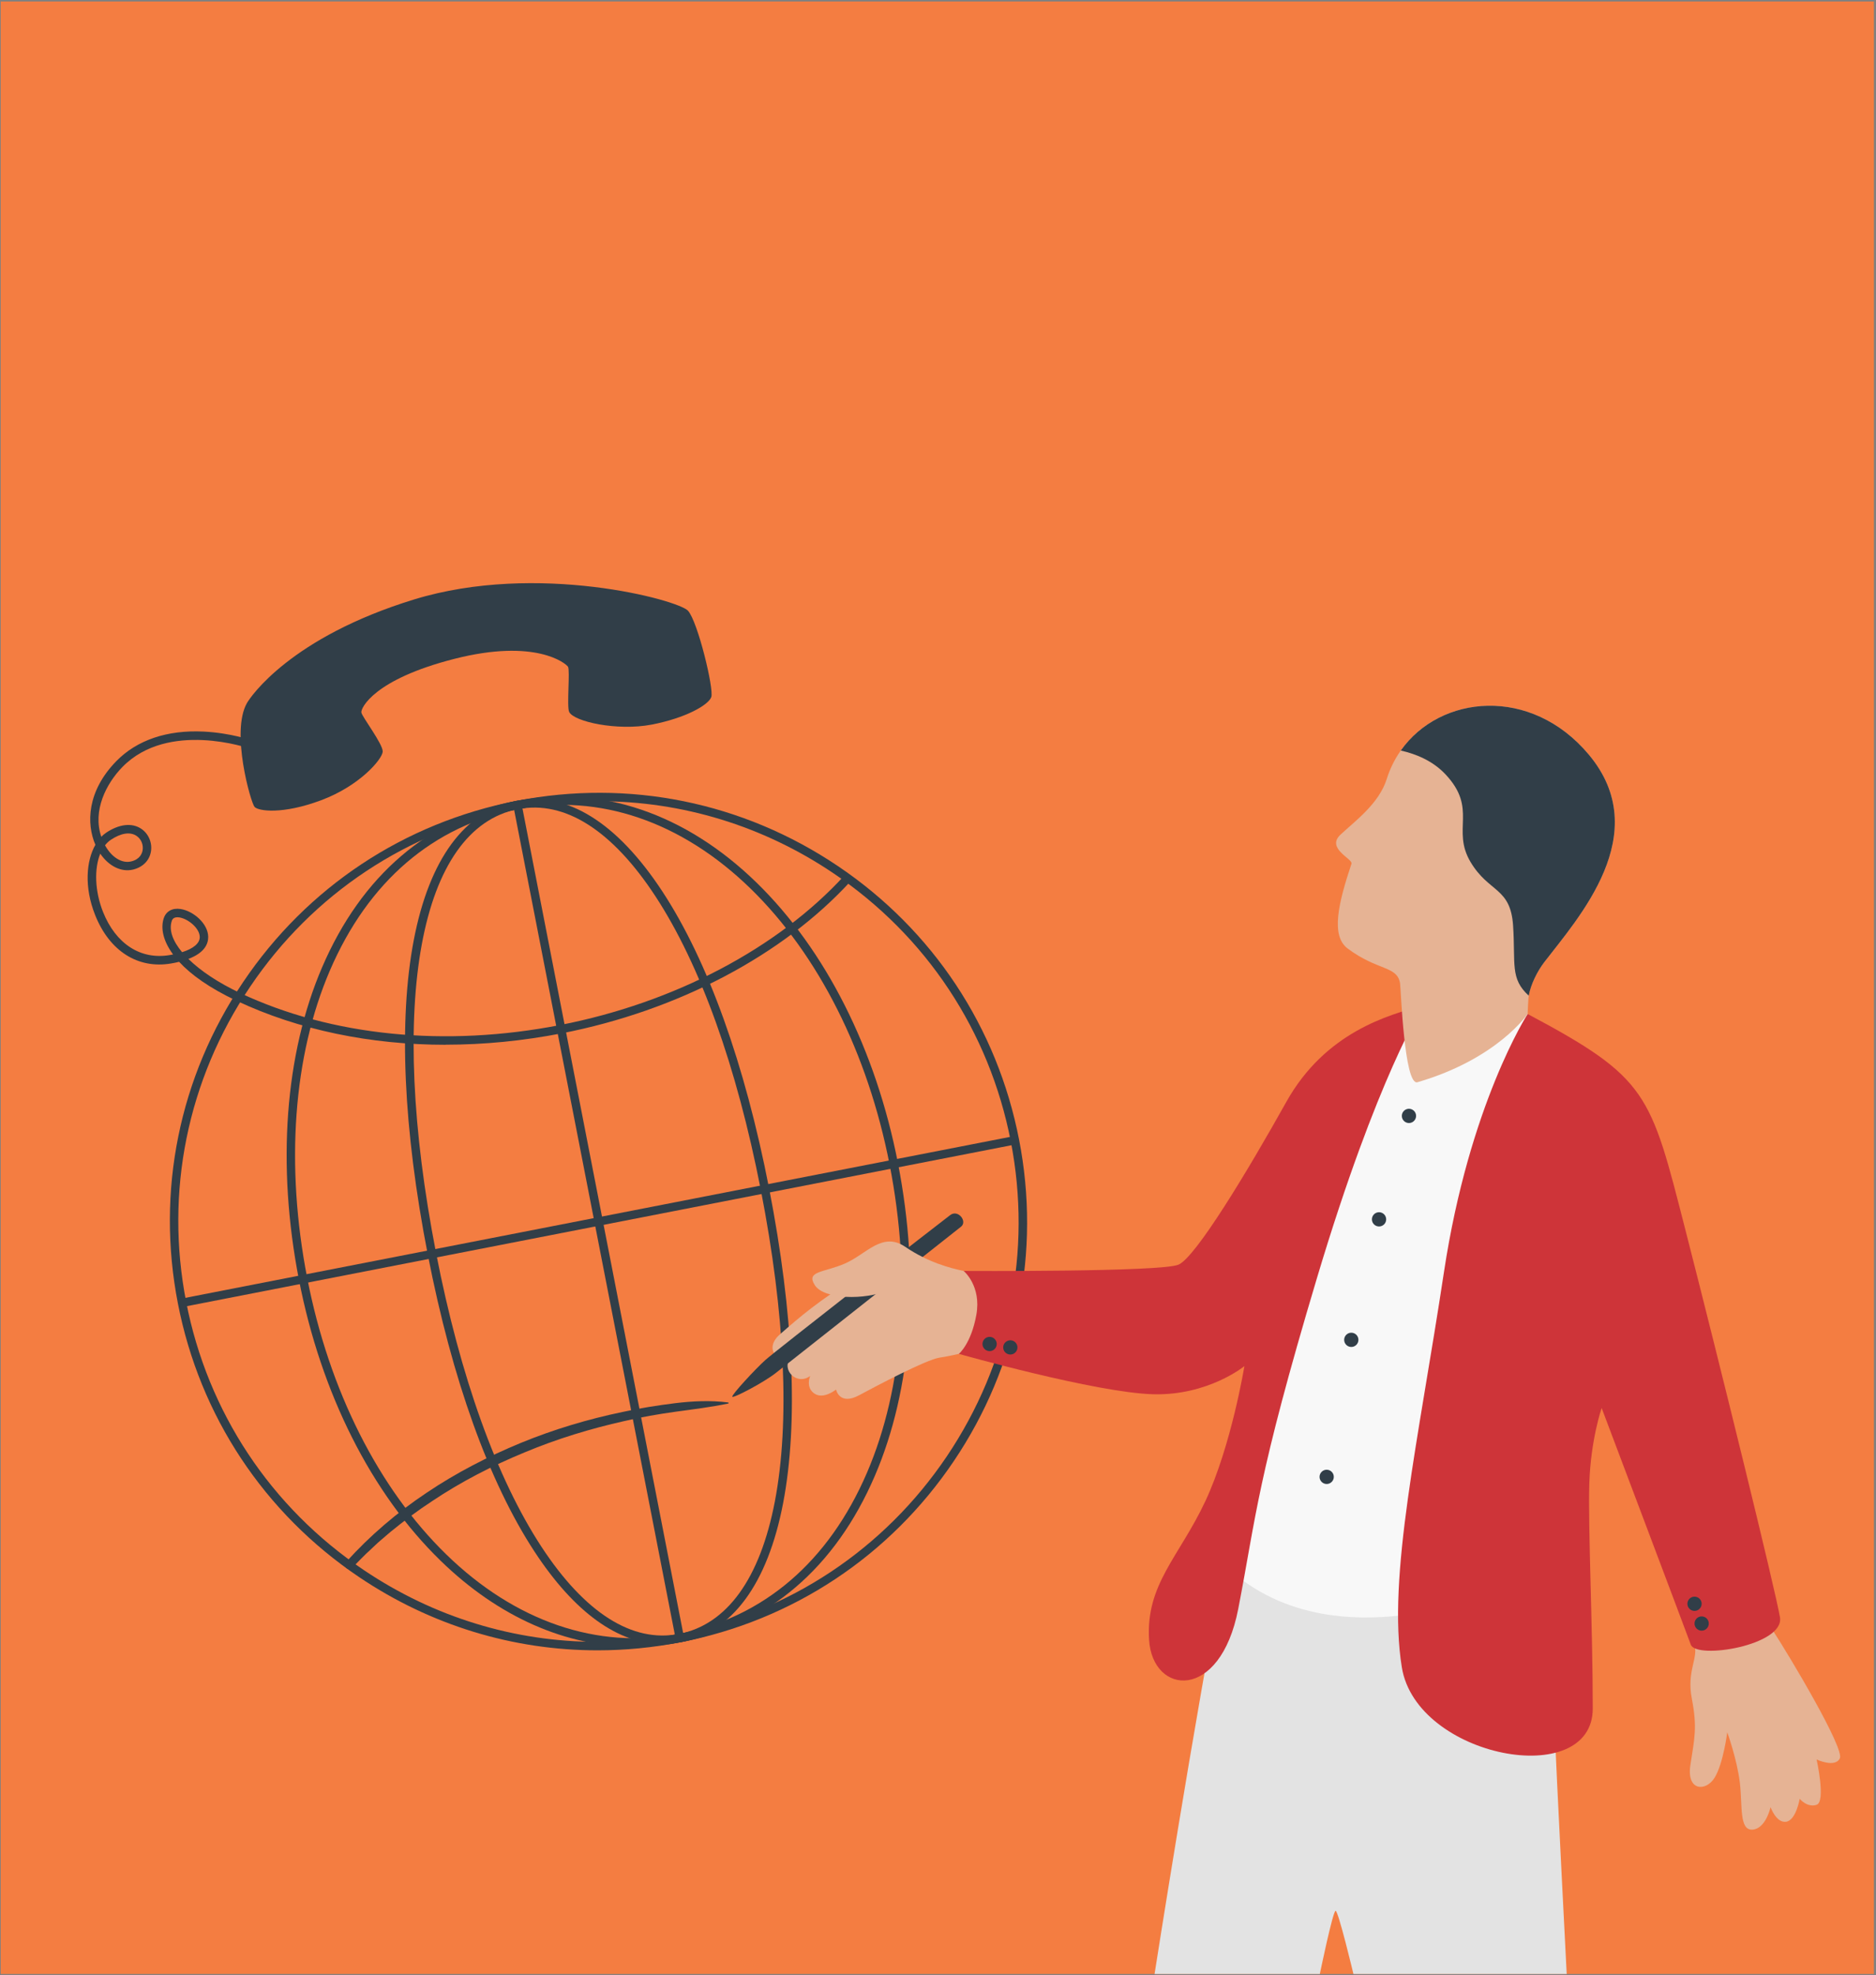
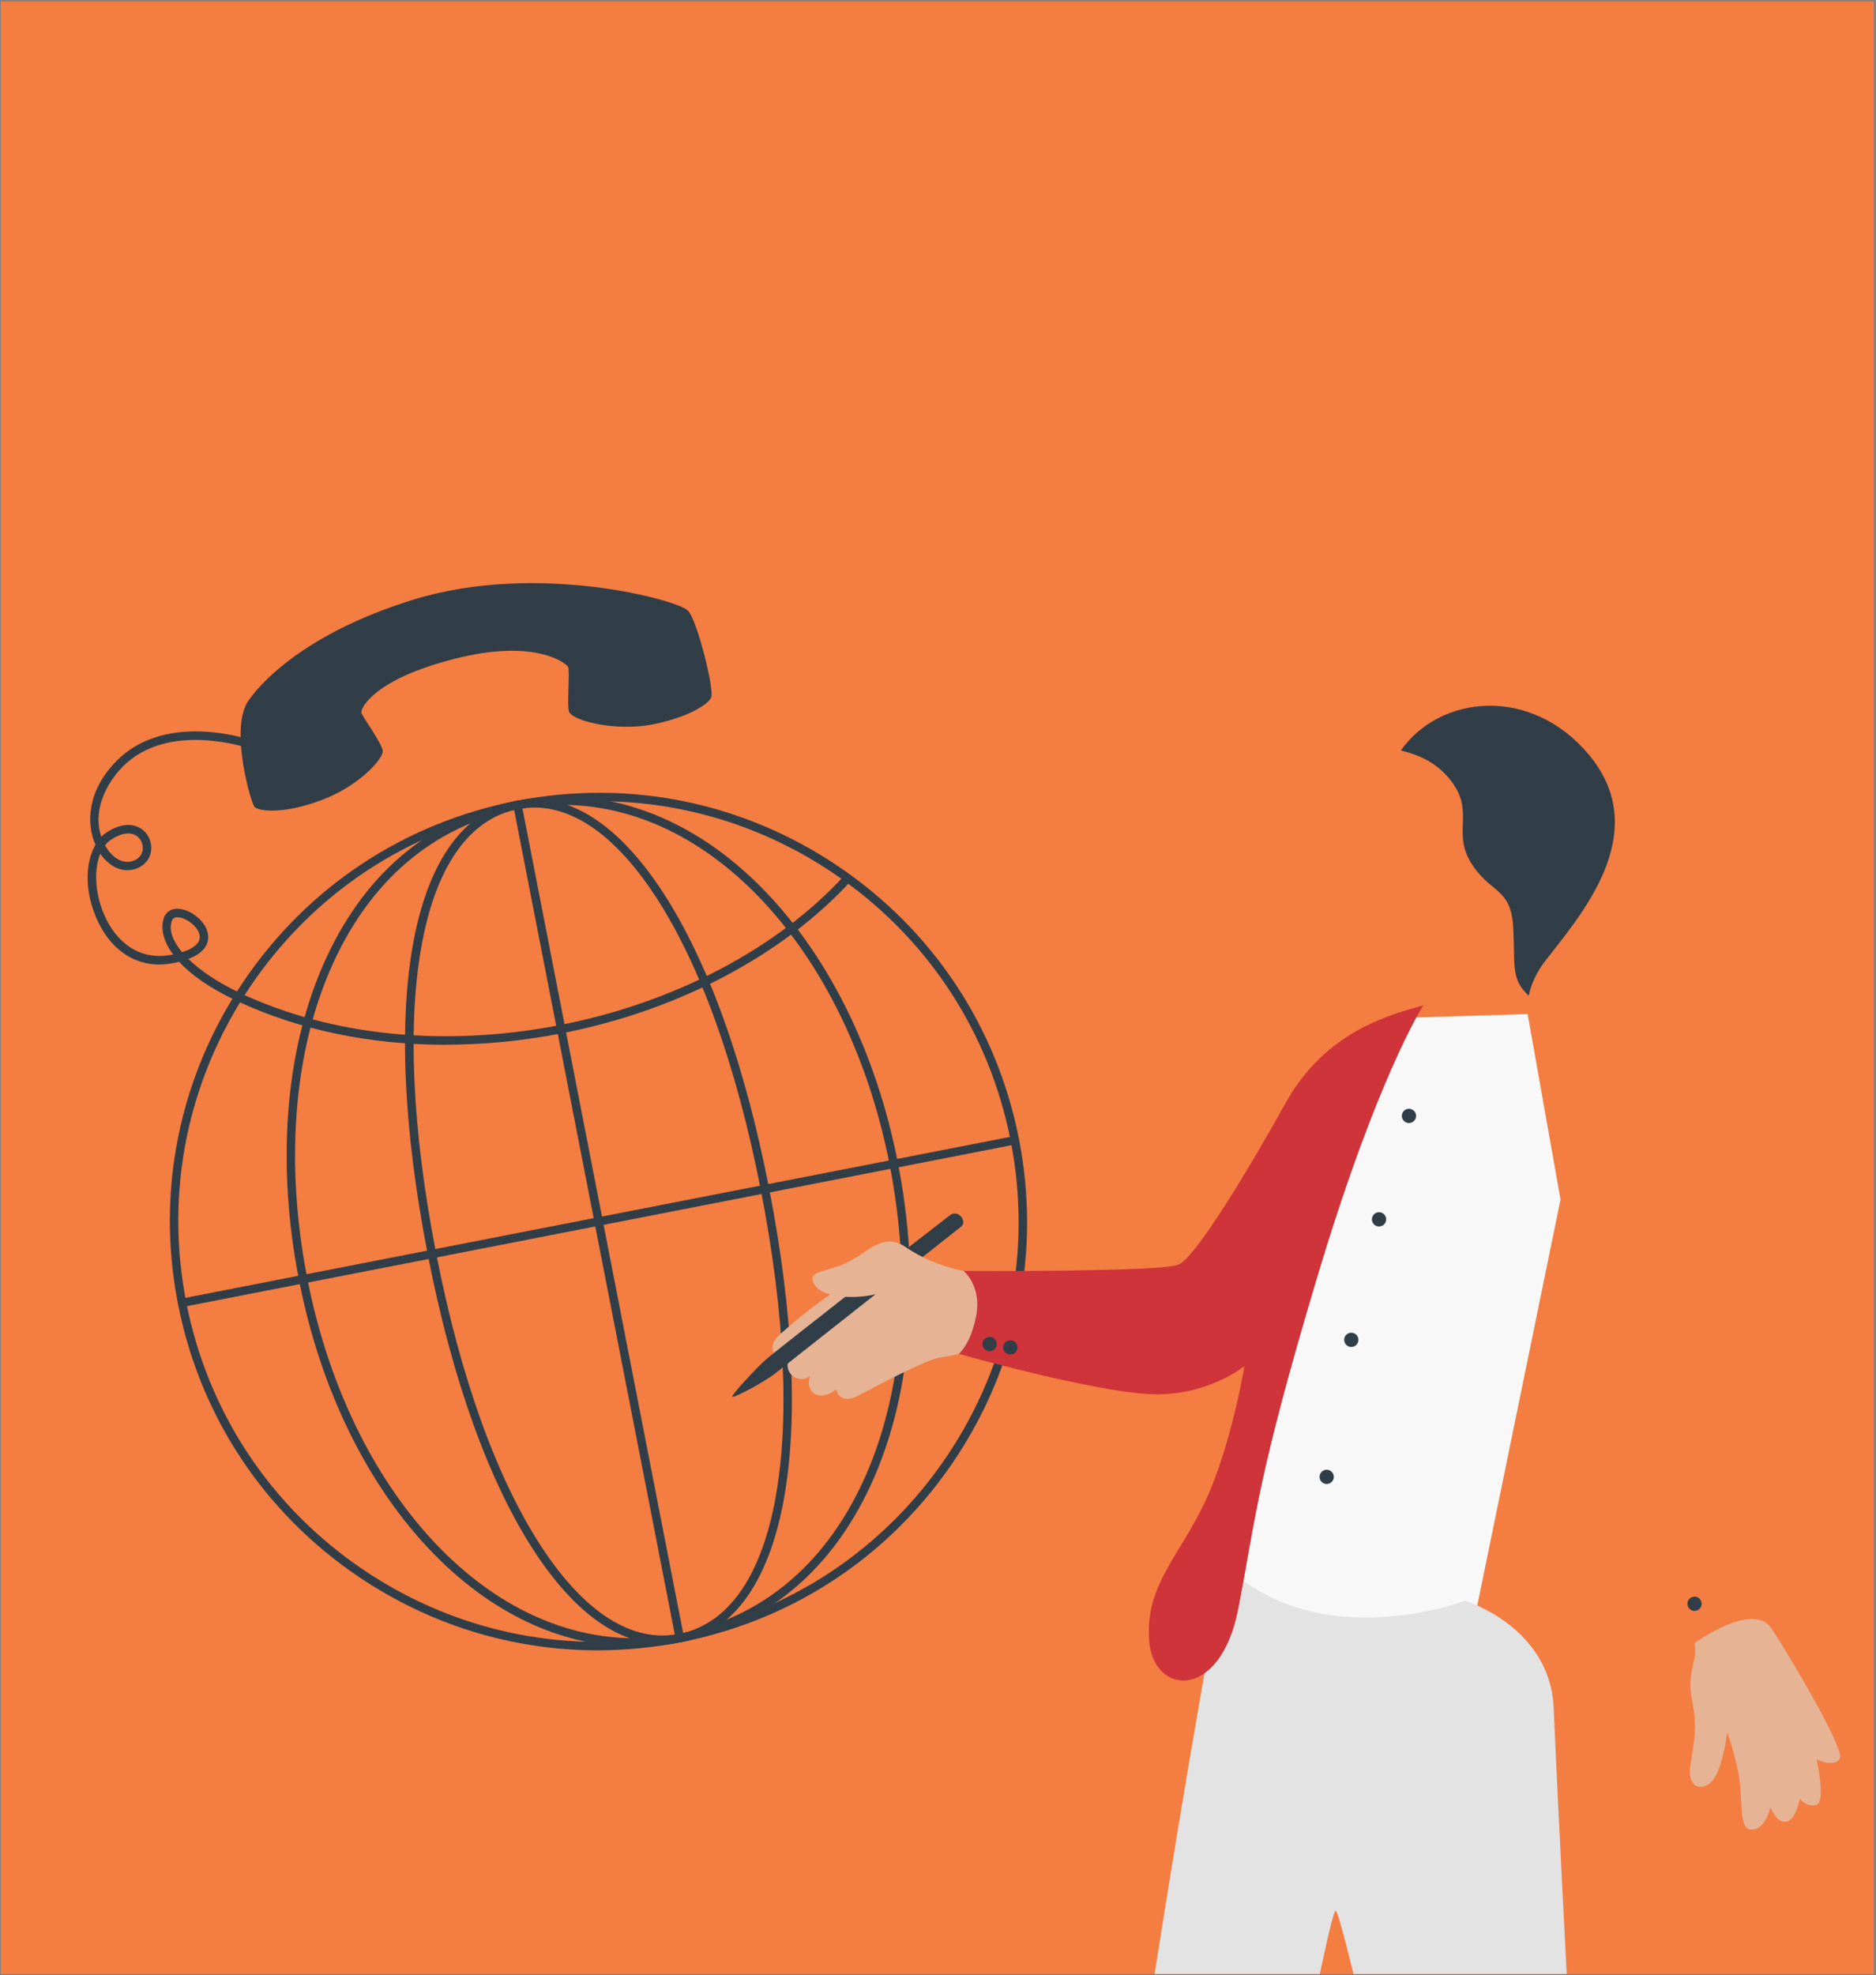
<svg xmlns="http://www.w3.org/2000/svg" width="666" height="701" viewBox="0 0 666 701" fill="none">
  <rect x="0" y="0" width="666" height="701" fill="#808080" stroke="none" />
  <rect x="0.254" y="0.538" width="665" height="700" fill="#F47D41" />
  <g clip-path="url(#clip0_5815_18503)">
    <path d="M424.004 568.088L518.454 598.998L554.004 425.678L542.324 359.858L499.714 361.168L464.414 405.468L444.694 508.688L424.004 568.088Z" fill="#F8F8F8" />
    <path d="M434.694 555.378C423.984 610.328 409.884 700.538 409.884 700.538H468.554C468.554 700.538 473.184 678.118 474.154 678.118C475.124 678.118 480.484 700.538 480.484 700.538H556.194C556.194 700.538 552.784 634.788 551.564 606.058C550.344 577.328 520.164 568.078 520.164 568.078C520.164 568.078 468.464 587.828 434.694 555.368V555.378Z" fill="#E3E3E3" />
    <path d="M601.464 583.178C603.144 588.488 598.664 592.828 600.624 602.888C602.584 612.958 601.574 616.918 600.114 626.328C598.654 635.738 605.654 635.878 608.724 630.848C611.804 625.818 613.194 614.768 613.194 614.768C613.194 614.768 616.694 624.418 617.664 632.668C618.634 640.918 617.384 649.588 622.134 649.308C626.884 649.028 628.564 641.338 628.564 641.338C628.564 641.338 630.604 647.068 634.124 646.508C637.644 645.948 638.904 638.368 638.904 638.368C638.904 638.368 641.564 641.608 644.914 640.498C648.264 639.388 644.914 624.418 644.914 624.418C644.914 624.418 651.484 627.498 653.164 623.998C654.844 620.498 635.544 588.068 628.974 577.998C622.404 567.928 601.434 583.168 601.434 583.168L601.464 583.178Z" fill="#E6B394" />
-     <path d="M542.324 359.858C542.324 359.858 521.624 391.848 512.614 451.488C503.604 511.128 492.444 559.568 497.664 591.708C502.884 623.838 565.444 635.528 565.444 606.318C565.444 577.108 563.744 542.048 564.224 526.468C564.714 510.888 568.604 499.688 568.604 499.688C568.604 499.688 598.304 578.318 600.254 583.668C602.204 589.028 633.604 583.908 631.904 573.928C630.204 563.948 610.724 484.828 598.314 436.388C585.894 387.948 585.184 382.638 542.334 359.858H542.324Z" fill="#CE3439" />
    <path d="M87.654 249.528C88.974 247.198 103.234 226.168 146.974 212.748C190.714 199.328 240.754 212.918 244.234 216.728C247.714 220.538 253.514 244.568 252.514 247.378C251.524 250.198 243.404 254.838 231.304 257.158C219.204 259.478 203.714 256.128 202.054 252.638C201.154 250.738 202.434 237.848 201.644 236.618C200.854 235.388 190.044 226.508 161.384 233.798C132.714 241.088 128.044 251.318 128.284 252.848C128.524 254.378 136.024 264.118 135.864 266.768C135.694 269.418 127.744 278.868 113.994 283.998C100.244 289.138 91.684 287.848 90.364 286.348C89.034 284.858 81.854 259.798 87.654 249.528Z" fill="#313E48" />
    <path d="M212.145 585.678C182.175 585.678 152.885 576.798 127.475 559.678C93.775 536.978 70.934 502.508 63.164 462.628C55.385 422.748 63.605 382.228 86.314 348.528C109.015 314.828 143.485 291.988 183.365 284.208C223.245 276.428 263.765 284.658 297.465 307.358C331.165 330.058 354.005 364.528 361.775 404.408C369.555 444.288 361.335 484.808 338.625 518.508C315.925 552.208 281.455 575.048 241.575 582.818C231.765 584.728 221.925 585.678 212.145 585.678ZM212.775 284.348C203.195 284.348 193.545 285.278 183.925 287.148C144.835 294.768 111.045 317.158 88.784 350.198C66.534 383.228 58.474 422.958 66.094 462.048C73.715 501.138 96.105 534.928 129.145 557.188C154.055 573.968 182.775 582.678 212.145 582.678C221.725 582.678 231.375 581.748 240.995 579.878C280.085 572.258 313.875 549.868 336.135 516.828C358.385 483.798 366.445 444.068 358.825 404.978C351.205 365.888 328.815 332.098 295.775 309.838C270.865 293.058 242.145 284.348 212.775 284.348Z" fill="#313E48" />
    <path d="M360.017 403.184L64.509 460.839L65.083 463.784L360.591 406.129L360.017 403.184Z" fill="#313E48" />
-     <path d="M185.198 285.457L182.253 286.031L239.856 581.549L242.801 580.975L185.198 285.457Z" fill="#313E48" />
+     <path d="M185.198 285.457L182.253 286.031L239.856 581.549L242.801 580.975Z" fill="#313E48" />
    <path d="M241.574 582.818L241.004 579.878C271.134 574.008 294.234 554.188 307.814 522.578C320.814 492.308 323.664 453.528 315.834 413.368C308.084 373.618 290.554 338.818 266.464 315.358C242.034 291.558 212.714 281.548 183.924 287.158L183.354 284.218C213.144 278.408 243.404 288.708 268.564 313.208C293.084 337.088 310.924 372.458 318.785 412.798C326.725 453.538 323.814 492.948 310.574 523.768C296.584 556.338 272.724 576.758 241.584 582.828L241.574 582.818Z" fill="#313E48" />
    <path d="M241.574 582.818L241.004 579.878C258.044 576.558 269.824 560.288 275.084 532.828C280.454 504.788 278.734 466.568 270.094 422.278C261.534 378.388 248.594 342.348 232.674 318.058C217.314 294.618 200.454 283.928 183.924 287.158L183.354 284.218C201.184 280.748 219.094 291.878 235.184 316.418C251.314 341.038 264.404 377.438 273.034 421.708C281.744 466.368 283.464 504.988 278.024 533.398C272.514 562.158 259.904 579.248 241.574 582.828V582.818Z" fill="#313E48" />
    <path d="M225.264 584.398C200.914 584.398 176.934 573.858 156.364 553.828C131.844 529.948 114.004 494.578 106.144 454.238C98.204 413.498 101.114 374.088 114.354 343.268C128.344 310.698 152.204 290.278 183.344 284.208L183.914 287.148C153.784 293.018 130.684 312.838 117.104 344.448C104.104 374.718 101.254 413.498 109.084 453.658C116.834 493.408 134.364 528.208 158.454 551.668C182.884 575.468 212.204 585.478 240.994 579.868L241.564 582.808C236.134 583.868 230.684 584.388 225.264 584.388V584.398Z" fill="#313E48" />
    <path d="M235.174 583.438C219.484 583.438 203.894 572.228 189.734 550.608C173.604 525.988 160.514 489.588 151.884 445.318C143.174 400.658 141.454 362.038 146.894 333.628C152.404 304.868 165.004 287.778 183.344 284.198L183.914 287.138C148.904 293.968 137.484 355.828 154.824 444.738C163.384 488.628 176.324 524.668 192.244 548.958C207.604 572.398 224.464 583.088 240.994 579.858L241.564 582.798C239.434 583.218 237.304 583.418 235.174 583.418V583.438Z" fill="#313E48" />
    <path d="M158.274 370.778C131.484 370.778 105.994 365.508 84.024 355.178C74.294 350.608 67.734 345.838 63.594 341.338C62.724 341.548 61.784 341.748 60.774 341.918C48.964 343.948 38.874 337.538 33.784 324.758C29.814 314.808 30.624 305.498 33.864 299.808C30.634 292.348 30.834 280.798 41.314 270.098C48.644 262.618 59.354 258.998 72.284 259.628C81.944 260.098 89.364 262.728 89.674 262.838L88.664 265.658C88.374 265.558 59.744 255.558 43.464 272.188C37.734 278.038 32.784 287.678 35.964 296.968C36.504 296.408 37.084 295.918 37.694 295.508C42.274 292.448 46.784 291.928 50.064 294.068C52.724 295.798 54.134 299.098 53.574 302.268C53.024 305.428 50.644 307.798 47.204 308.608C43.044 309.588 38.614 307.388 35.594 302.948C33.424 308.278 33.634 316.238 36.574 323.628C41.104 334.988 49.954 340.708 60.264 338.938C60.664 338.868 61.064 338.798 61.444 338.718C57.764 333.738 57.034 329.228 58.124 325.898C58.954 323.378 61.204 322.138 64.144 322.598C68.634 323.298 73.884 327.778 73.914 332.498C73.934 335.018 72.574 338.158 66.874 340.308C71.174 344.528 77.504 348.778 85.304 352.438C117.774 367.688 158.104 371.718 198.864 363.768C239.414 355.858 276.214 336.488 299.854 310.618L302.064 312.638C278.004 338.978 240.604 358.688 199.434 366.708C185.574 369.408 171.754 370.748 158.274 370.748V370.778ZM62.954 325.528C61.414 325.528 61.104 326.478 60.974 326.858C59.914 330.068 61.304 333.928 64.644 337.918C68.694 336.628 70.934 334.748 70.914 332.538C70.894 329.448 66.844 326.078 63.674 325.578C63.404 325.538 63.164 325.518 62.944 325.518L62.954 325.528ZM37.284 299.988C37.324 300.058 37.364 300.128 37.404 300.198C39.724 304.308 43.304 306.478 46.524 305.718C49.614 304.988 50.424 302.938 50.624 301.778C50.974 299.768 50.094 297.698 48.424 296.608C46.164 295.138 42.944 295.638 39.354 298.028C38.584 298.548 37.894 299.198 37.284 299.988Z" fill="#313E48" />
-     <path d="M122.854 554.358C131.314 544.968 141.014 536.718 151.514 529.718C161.994 522.668 173.264 516.868 184.914 512.058C196.584 507.278 208.704 503.638 221.024 501.088C227.174 499.728 233.394 498.758 239.634 497.978C245.874 497.218 252.194 496.918 258.494 497.708C258.604 497.718 258.684 497.818 258.664 497.928C258.654 498.018 258.584 498.078 258.504 498.098C252.314 499.378 246.174 500.138 240.014 500.978C233.864 501.828 227.744 502.878 221.704 504.298C209.604 507.018 197.704 510.628 186.274 515.418C174.824 520.128 163.754 525.798 153.474 532.688C148.284 536.058 143.344 539.788 138.564 543.698L135.044 546.718C133.854 547.708 132.774 548.818 131.634 549.858C129.324 551.918 127.234 554.188 125.054 556.378L125.014 556.418C124.434 557.008 123.484 557.008 122.894 556.418C122.324 555.848 122.314 554.938 122.834 554.348L122.854 554.358Z" fill="#313E48" />
    <path d="M342.114 451.048L350.174 456.168L350.614 478.078C350.614 478.078 338.154 481.178 333.554 481.808C328.954 482.438 310.694 492.078 305.004 495.148C297.974 498.938 296.804 493.128 296.804 493.128C296.804 493.128 292.344 496.768 289.114 494.548C285.874 492.338 287.624 488.308 287.624 488.308C282.944 491.848 277.254 486.168 280.594 481.898C276.524 484.058 270.874 478.808 276.884 473.538C283.844 467.438 290.794 461.438 304.124 453.288C317.454 445.138 334.144 452.528 334.144 452.528L342.124 451.038L342.114 451.048Z" fill="#E6B394" />
    <path d="M259.974 495.688C260.374 496.268 271.264 490.558 275.484 487.188C278.614 484.688 336.124 439.378 341.184 435.328C343.524 433.458 340.144 429.098 337.344 431.208C332.624 434.768 275.224 479.498 271.744 482.618C268.254 485.738 259.584 495.098 259.984 495.678L259.974 495.688Z" fill="#313E48" />
    <path d="M342.114 451.048C337.384 450.048 329.514 448.028 321.364 442.478C313.214 436.928 307.584 445.108 299.984 448.398C292.384 451.698 286.014 451.008 289.274 456.098C292.544 461.178 307.024 461.458 315.254 457.898C316.544 469.618 321.074 468.448 331.454 465.098C341.844 461.748 342.104 451.058 342.104 451.058L342.114 451.048Z" fill="#E6B394" />
    <path d="M505.314 356.788C492.894 360.198 470.504 366.278 456.624 391.108C442.744 415.938 424.494 446.128 418.404 448.798C412.314 451.468 342.104 451.038 342.104 451.038C342.104 451.038 348.474 456.278 346.614 466.608C344.754 476.938 340.404 480.468 340.404 480.468C340.404 480.468 389.014 494.258 409.394 494.798C428.934 495.318 441.774 484.818 441.774 484.818C441.774 484.818 437.144 513.058 427.894 532.778C418.644 552.498 406.714 562.238 407.934 581.948C409.154 601.668 433.164 604.038 439.584 570.998C445.994 537.958 446.154 524.988 467.574 453.418C488.994 381.848 505.304 356.778 505.304 356.778L505.314 356.788Z" fill="#CE3439" />
-     <path d="M542.325 359.858C542.325 359.858 542.535 354.468 542.715 353.348C543.425 349.308 545.845 344.588 548.205 341.508C560.185 325.888 587.605 295.868 563.985 267.748C540.365 239.628 501.205 248.148 492.295 276.488C489.575 285.138 481.195 291.278 475.905 296.188C470.625 301.098 480.365 304.818 479.795 306.508C475.185 320.328 472.325 332.048 478.425 336.608C489.145 344.628 496.035 342.688 497.035 348.978C497.325 350.808 498.505 385.438 503.205 384.068C531.525 375.838 542.315 359.858 542.315 359.858H542.325Z" fill="#E6B394" />
    <path d="M497.294 266.358C502.834 267.598 508.694 270.058 513.144 274.778C524.744 287.098 515.164 294.358 522.074 305.938C528.594 316.868 536.264 314.808 537.164 328.498C538.064 342.178 536.024 347.248 542.724 353.358C543.424 349.318 545.834 344.588 548.204 341.498C560.184 325.878 587.604 295.858 563.984 267.738C543.484 243.328 511.264 246.538 497.294 266.358Z" fill="#313E48" />
-     <path d="M604.104 578.698C605.501 578.698 606.634 577.565 606.634 576.168C606.634 574.77 605.501 573.638 604.104 573.638C602.707 573.638 601.574 574.77 601.574 576.168C601.574 577.565 602.707 578.698 604.104 578.698Z" fill="#313E48" />
    <path d="M601.574 571.688C602.972 571.688 604.104 570.555 604.104 569.158C604.104 567.76 602.972 566.628 601.574 566.628C600.177 566.628 599.044 567.76 599.044 569.158C599.044 570.555 600.177 571.688 601.574 571.688Z" fill="#313E48" />
    <path d="M360 480.331C361.191 479.6 361.564 478.042 360.833 476.851C360.102 475.661 358.544 475.288 357.354 476.019C356.163 476.749 355.79 478.307 356.521 479.498C357.252 480.689 358.81 481.062 360 480.331Z" fill="#313E48" />
    <path d="M352.645 479.12C353.836 478.389 354.209 476.831 353.478 475.64C352.747 474.449 351.189 474.076 349.998 474.807C348.807 475.538 348.434 477.096 349.165 478.287C349.896 479.478 351.454 479.851 352.645 479.12Z" fill="#313E48" />
    <path d="M479.724 478.018C481.122 478.018 482.254 476.885 482.254 475.488C482.254 474.09 481.122 472.958 479.724 472.958C478.327 472.958 477.194 474.09 477.194 475.488C477.194 476.885 478.327 478.018 479.724 478.018Z" fill="#313E48" />
    <path d="M489.574 435.258C490.972 435.258 492.104 434.125 492.104 432.728C492.104 431.33 490.972 430.198 489.574 430.198C488.177 430.198 487.044 431.33 487.044 432.728C487.044 434.125 488.177 435.258 489.574 435.258Z" fill="#313E48" />
    <path d="M500.194 398.548C501.591 398.548 502.724 397.415 502.724 396.018C502.724 394.62 501.591 393.488 500.194 393.488C498.797 393.488 497.664 394.62 497.664 396.018C497.664 397.415 498.797 398.548 500.194 398.548Z" fill="#313E48" />
    <path d="M470.984 526.648C472.381 526.648 473.514 525.515 473.514 524.118C473.514 522.72 472.381 521.588 470.984 521.588C469.587 521.588 468.454 522.72 468.454 524.118C468.454 525.515 469.587 526.648 470.984 526.648Z" fill="#313E48" />
  </g>
  <defs>
    <clipPath id="clip0_5815_18503">
      <rect width="622.18" height="493.59" fill="white" transform="translate(31.114 206.948)" />
    </clipPath>
  </defs>
</svg>